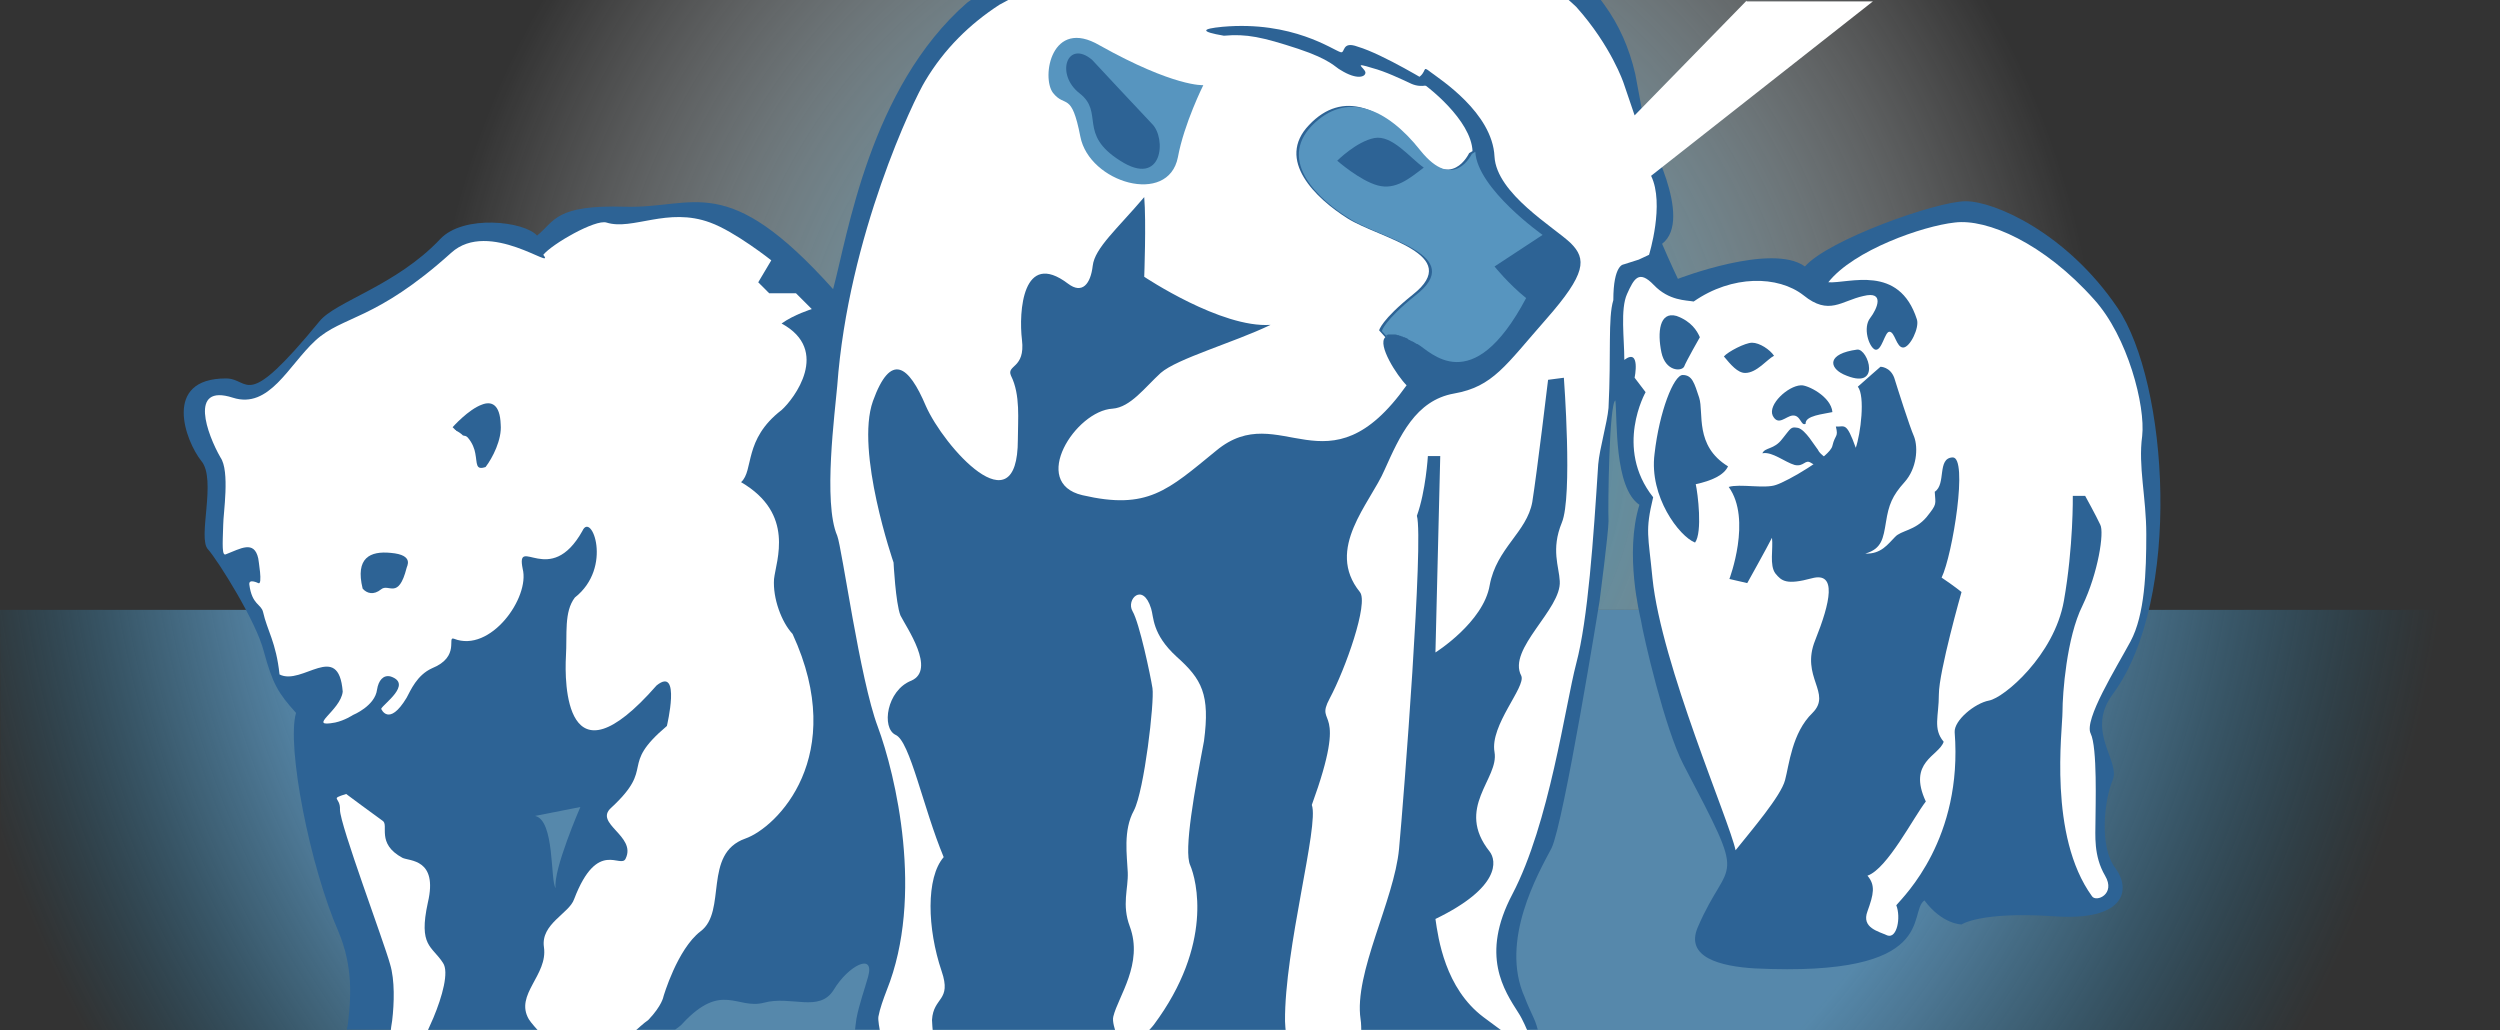
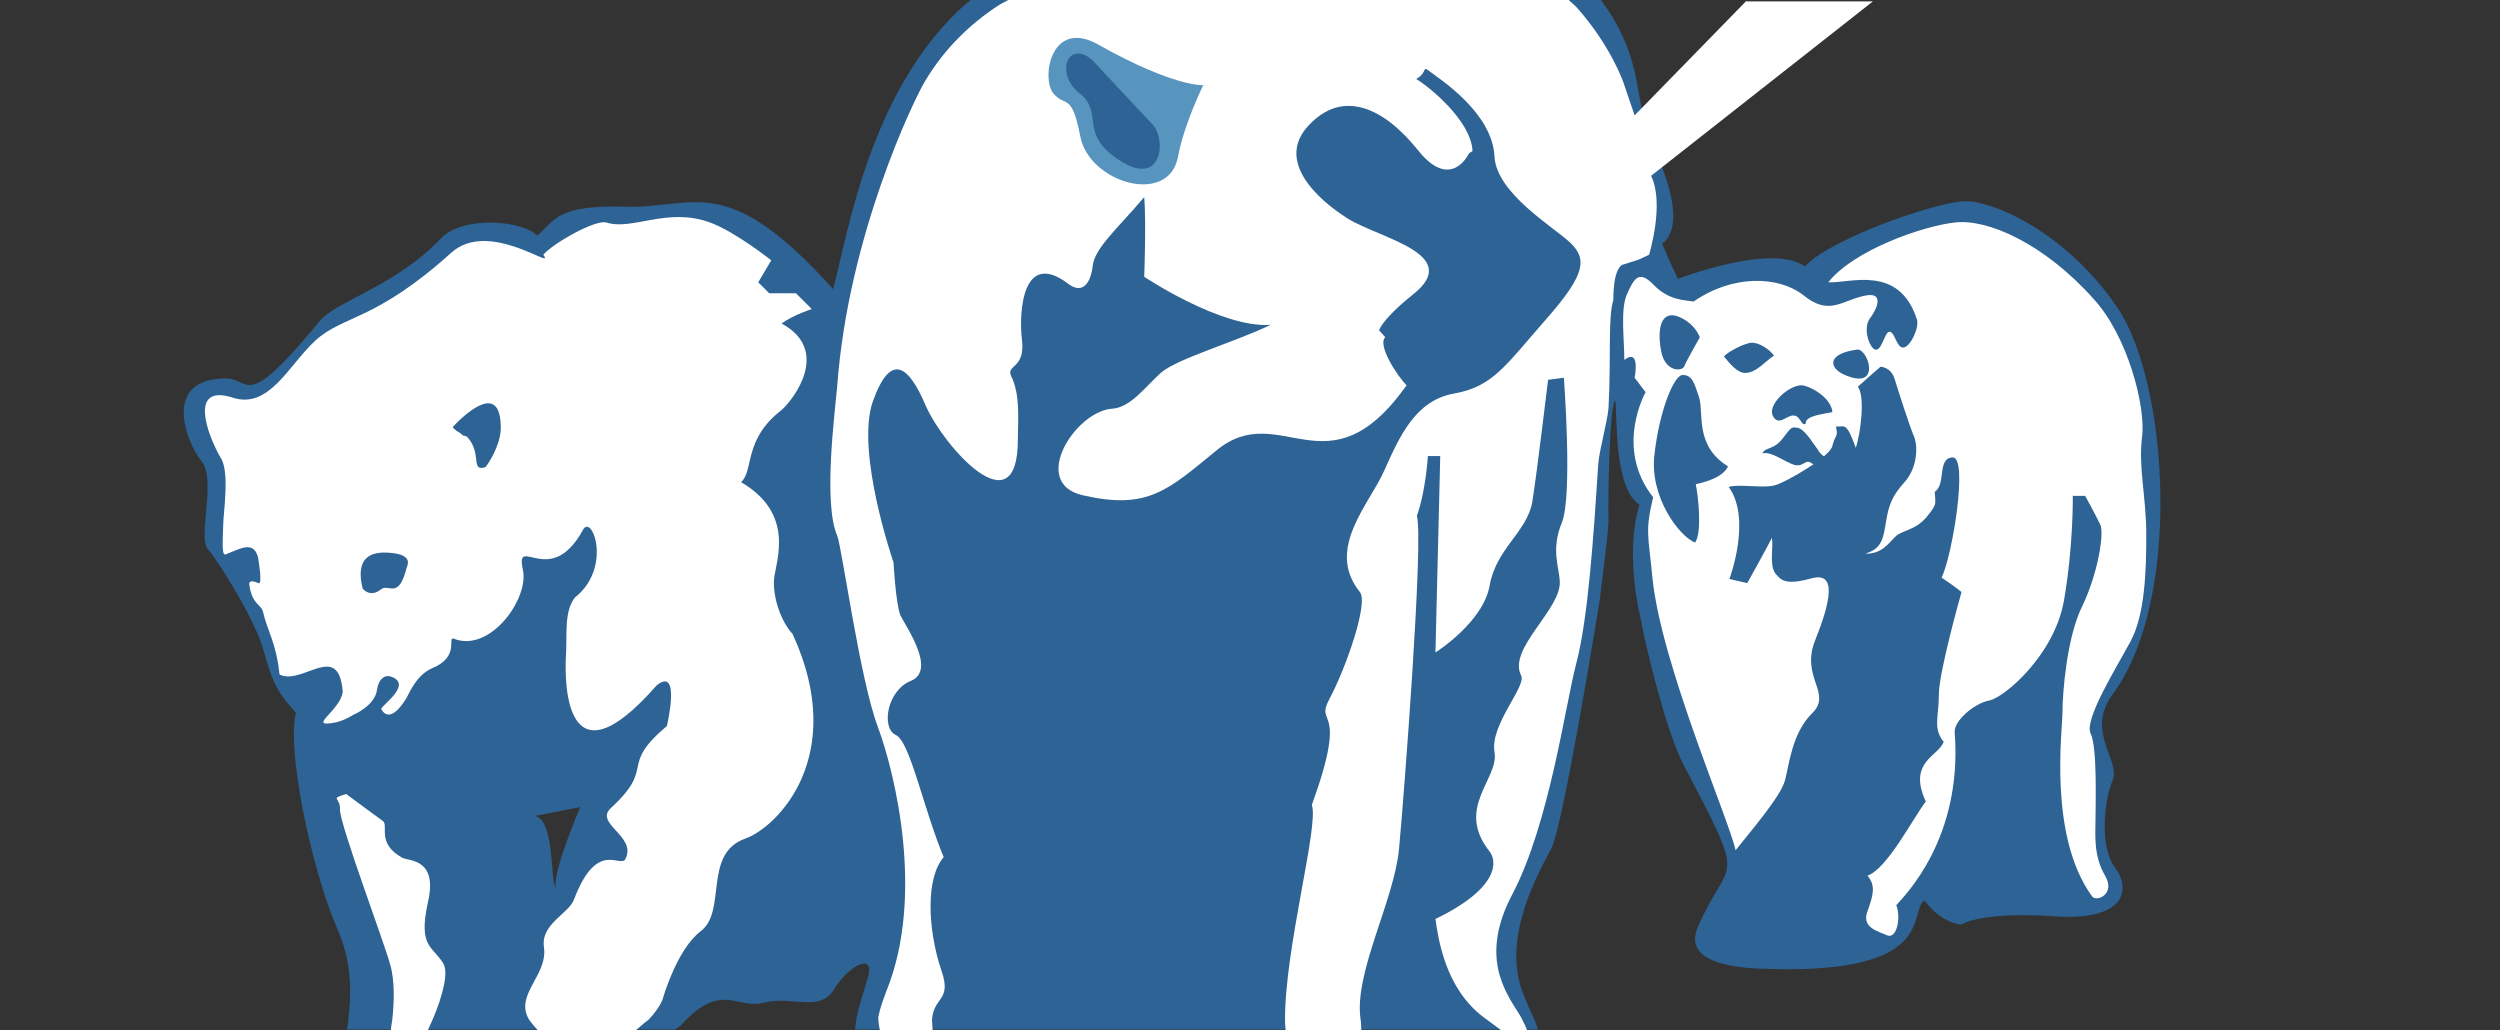
<svg xmlns="http://www.w3.org/2000/svg" version="1.1" id="Layer_1" x="0px" y="0px" viewBox="0 0 364 150" style="enable-background:new 0 0 364 150;" xml:space="preserve">
  <rect x="0" y="0" width="364" height="150" fill="#333333" stroke="none" />
  <style type="text/css">
	.st0{fill:url(#SVGID_1_);}
	.st1{fill:url(#SVGID_00000120546328740149502770000006338639509710657676_);}
	.st2{fill:#2D6395;}
	.st3{fill:#FFFFFF;}
	.st4{fill:#5795BF;}
</style>
  <g>
    <radialGradient id="SVGID_1_" cx="737.39" cy="-411.41" r="144.843" gradientTransform="matrix(-1 0 0 -1.021 921.495 -357.092)" gradientUnits="userSpaceOnUse">
      <stop offset="0" style="stop-color:#0671A2" />
      <stop offset="0.138" style="stop-color:#0B78A6" />
      <stop offset="0.23" style="stop-color:#3C93B8;stop-opacity:0.869" />
      <stop offset="0.352" style="stop-color:#77B4CD;stop-opacity:0.696" />
      <stop offset="0.47" style="stop-color:#A8CFDF;stop-opacity:0.528" />
      <stop offset="0.581" style="stop-color:#CDE4ED;stop-opacity:0.37" />
      <stop offset="0.683" style="stop-color:#E9F3F7;stop-opacity:0.226" />
      <stop offset="0.773" style="stop-color:#F9FCFD;stop-opacity:9.752595e-02" />
      <stop offset="0.842" style="stop-color:#FFFFFF;stop-opacity:0" />
    </radialGradient>
-     <polygon class="st0" points="0,0 364,0 364,88.8 0,88.8  " />
    <radialGradient id="SVGID_00000034803308223155783950000010241132921070836389_" cx="175.652" cy="1207.347" r="191.015" fx="154.513" fy="1207.347" gradientTransform="matrix(1 0 0 1.008 -1.129 -1154.832)" gradientUnits="userSpaceOnUse">
      <stop offset="0.671" style="stop-color:#5F9EC9;stop-opacity:0.8" />
      <stop offset="0.725" style="stop-color:#5A9BC7;stop-opacity:0.65" />
      <stop offset="0.792" style="stop-color:#4B94C0;stop-opacity:0.466" />
      <stop offset="0.864" style="stop-color:#3287B5;stop-opacity:0.265" />
      <stop offset="0.941" style="stop-color:#1076A6;stop-opacity:5.365640e-02" />
      <stop offset="0.961" style="stop-color:#0671A2;stop-opacity:0" />
    </radialGradient>
-     <polygon style="fill:url(#SVGID_00000034803308223155783950000010241132921070836389_);" points="0,88.8 364,88.8 364,150 0.2,150     " />
    <g>
      <path class="st2" d="M239.7,19.4c0,0,7,12.5,2.3,16.1c1.2,2.8,2.3,5.1,2.3,5.1s13.7-5.3,18.5-1.8c3.4-3.9,19.2-9.5,23.4-9.5    s14.7,4.6,22.1,15.5c7.4,10.9,9.5,42.5-0.7,56.3c-4,5.4,1.2,9.7,0,12.5c-1.2,2.8-2,9.7,0.4,12.8c2.3,3.1,1.5,7.8-9.1,7    c-10.5-0.7-13.3,1.2-13.3,1.2s-2.8,0-5.4-3.5c-2.5,1.7,2.3,11.2-24.7,9.9c-5-0.3-10.2-1.6-8.3-6c4.6-10.7,7.5-5.4-2.1-23.7    c-2.7-5.2-5.8-18.6-6.2-21.1c-0.1-0.5-2.4-9.6-0.2-16.7c-3.7-2.5-3.2-12.4-3.5-15.2c-0.9,0.4-1.1,15.3-1,17.6    c0,1.6-1.3,11.6-1.3,11.6s-5.2,32.3-7,36c-1.9,3.6-7.6,13.5-3.9,21.7c0.4,1.1,0.9,2.1,1.3,3c0.3,0.6,0.6,1.7,0.6,1.7h-99.4    c0,0,0.1-1,0.2-1.6c0.4-2.1,1.2-4.3,1.7-6.1c1-3.6-2.9-1.6-5,1.9c-2.1,3.4-6.2,0.8-10.2,1.9c-3.9,1-6.1-3.1-11.8,3    c-0.3,0.4-1.1,0.9-1.1,0.9H50.5c0,0,0.2-0.9,0.2-1.3c0.4-3.3,0.7-7.9-1.4-12.9c-4.2-9.6-7.6-27.1-6.2-31.9c-2.6-2.9-3.4-4.2-4.7-9    c-1.1-4.3-6.6-13.1-8.1-14.8c-1.6-1.6,1.3-10.2-1-12.9c-2.3-2.9-5.7-12,3.6-12c3.6,0,2.6,5.1,13.6-8.3c2.3-2.9,11.2-5.2,17.6-12    c3.4-3.6,12.2-2.6,14.1-0.5c2.6-2.1,2.6-4.5,12.8-4.2c10.2,0.3,14.7-5.4,30.3,12c2.1-7.7,5.3-29.3,19.5-41.7    c0.3-0.2,0.7-0.5,0.7-0.5h91.5c0,0,0.4,0.5,0.6,0.8c2.1,2.9,3.6,6.2,4.5,10.1L239.7,19.4z M77.9,118.8c2.9,0.6,2.2,9.5,3,10.5    c-0.4-2.6,3.6-11.8,3.6-11.8L77.9,118.8z" />
      <path class="st3" d="M50.4,115.6c0,0,4.3,3.2,5.3,3.9c1,0.6-1,3.3,2.9,5.4c1,0.5,5.2,0.1,3.7,6.5c-1.4,6.4,0.6,6.3,2.2,8.8    c0.9,1.3-0.1,4.9-1.4,8c-0.3,0.7-0.8,1.8-0.8,1.8h-5.4c0,0,0.1-0.9,0.2-1.4c0.3-2.5,0.4-5.9-0.3-8.2c-0.9-3.3-7.3-20.3-7.3-22.5    C49.6,116,47.9,116.4,50.4,115.6z" />
      <path class="st3" d="M32.5,76.4c-0.1,3-0.2,4.6,0.4,4.3c2.1-0.8,4.1-2.1,4.7,0.6c0,0.1,0.7,4,0,3.6c0,0-1.4-0.7-1.3,0.2    c0.4,3,1.7,2.8,2,4c0.6,2.7,1.9,4.4,2.4,9.1c3.3,1.7,8.6-5,9.2,2.5c-0.3,2.8-5.4,5.3-1.1,4.5c1.4-0.3,2.6-1.1,2.6-1.1    s3.2-1.3,3.5-3.7c0.2-1.3,0.9-2.2,2-1.9c3.2,1.1-1.1,4-1.4,4.7c0,0,1.1,2.7,3.7-1.6c0.6-1.1,1.5-3.3,3.7-4.3    c4.2-1.7,2.1-4.7,3.2-4.3c5.3,2.1,11.1-6,10-10.2c-1-5,4,2.9,8.7-5.5c1.3-2.9,4.5,5.3-1.1,9.7c-1.6,2.1-1.1,5.3-1.3,8.6    c-0.2,3.6-0.2,19.5,13.2,4.2c3.6-2.9,1.5,5.9,1.5,5.9c-7.1,6-1.5,5.8-8.1,11.9c-2.6,2.3,3.7,4.1,2.1,7.4c-0.7,1.6-4.1-3-7.5,5.9    c-0.7,2.1-4.9,3.6-4.4,7c0.6,4.1-4.3,6.9-2.2,10.5c0.3,0.5,1.3,1.6,1.3,1.6h14.3c0,0,1.2-1.1,1.8-1.5c2-2.1,2.2-3.4,2.2-3.4    s2-6.9,5.4-9.5c3.9-2.9,0.3-11.3,6.5-13.5c4.6-1.6,15.1-12,6.9-29.8c-1.6-1.7-2.9-5.2-2.7-8c0.3-2.7,3.1-9.5-4.8-14.1    c1.9-1.7,0.3-6.2,5.9-10.5c1.8-1.6,7.2-8.7,0-12.6c1.8-1.3,4.4-2.1,4.4-2.1l-2.3-2.3h-3.9l-1.6-1.6l1.9-3.2c0,0-5.3-4.2-8.9-5.5    c-6.2-2.3-11.3,1.2-15.1,0c-1.6-0.5-7.9,3.1-9.2,4.7c2,2.5-7.9-5.3-13.4-0.3c-11.1,10-15.8,9.1-19.8,12.8c-3.9,3.6-6.7,10-12,8.3    c-6.5-2.1-3.7,5.4-1.8,8.7C33.5,68.6,32.5,74.8,32.5,76.4z" />
      <path class="st2" d="M70.2,58.9c-2,0.7-4.3,3.3-4.3,3.3c0.2,0.2,0.3,0.3,0.4,0.4c0,0,0.1,0,0.1,0.1c0.4,0.2,0.7,0.4,1,0.7    c0.3,0.1,0.4,0,0.7,0.3c0.7,0.8,1,1.7,1.1,2.3c0.3,1.5,0,2.5,1.5,2c1-1.3,2.4-4,2.2-6.2C72.8,58.8,71.5,58.4,70.2,58.9z" />
      <path class="st2" d="M56.9,80.5c-3-0.3-5.2,0.7-4.1,5.2c0.6,0.7,1.6,1,2.7,0.1c1.1-0.9,2.5,1.6,3.7-3.1    C59.2,82.5,60.4,80.8,56.9,80.5z" />
      <path class="st3" d="M254.3,0.1L238,16.8l-1.6-4.7c0,0-1.8-5.4-6.9-11.1c-0.3-0.3-1.1-1-1.1-1h-81.6c0,0-0.9,0.5-1.3,0.7    c-4.3,2.8-8,6.4-10.8,11.1c-1.6,2.6-11.2,22.5-12.8,44.4c-0.3,3.6-2.1,17,0,21.8c0.7,1.8,3.3,20.9,5.9,27.8    c2.6,7,6.8,24.7,1.3,38.4c-0.5,1.3-1,2.7-1.2,3.8c-0.1,0.5,0.2,2,0.2,2h7.7c0,0-0.1-1.1-0.1-1.5c0.2-3.4,2.9-2.7,1.4-7.1    c-2.1-6.2-2.3-13.6,0.3-16.6c-3-7.2-4.9-16.9-7-17.8c-2.1-1-1.3-6.5,2.3-7.9c3.6-1.6-0.7-7.7-1.6-9.5c-0.7-1.8-1-7.7-1-7.7    s-5.6-16.2-3-23.5c2.6-7.2,5.2-5.2,7.7,0.7c2.6,5.9,13.4,18.1,13.4,4.9c0-2.9,0.4-6.5-1-9.3c-0.7-1.6,2.1-1,1.6-5.2    c-0.5-4.1,0.1-13.2,6.7-8.2c2.1,1.6,3.3,0,3.6-2.6c0.3-2.6,3.6-5.4,7.5-10c0.3,3.6,0,11.6,0,11.6s11.2,7.5,18.4,7    c-5.4,2.6-13.6,4.9-16,7c-2.3,2.1-4.4,5-7,5.2c-5.4,0.3-12.1,10.8-4.4,12.6c9.5,2.2,12.4-0.7,19.5-6.5c9.3-7.7,16.2,6.7,27.7-9.5    c-1.4-1.4-4.3-5.9-3.1-7l-0.9-1c0,0,0.3-1.5,4.9-5.2c7.5-5.9-4.9-8.2-9.5-11.1c-4.6-2.9-10.5-8.5-5.6-13.6    c4.9-5.2,10.8-2.6,15.8,3.6c4.9,6.2,7.5,0.5,7.5,0.5l0.5-0.3c-0.2-4.5-6.5-9.5-8.2-10.5c1.8-1,0.7-2.1,2.1-1c1.3,1,9,5.9,9.3,12.3    c0.3,5.4,8.7,10.3,11.1,12.6c2.3,2.3,2.3,4.4-3.6,11.1s-7.7,9.8-13.4,10.8c-5.6,1-7.9,6.2-10.1,11.1c-2.1,4.9-8.7,11.5-3.6,17.8    c1.3,1.6-2.1,11.2-4.4,15.5s2.9,0.4-2.6,15.5c1.1,2.9-4,21-3.9,31.5c0,0.4,0.1,1.4,0.1,1.4h11c0,0,0-1.2-0.1-1.7    c-1-6.7,4.9-17.3,5.6-24.8c0.7-7.5,3.6-45,2.6-48.5c1.3-3.6,1.6-8.7,1.6-8.7h1.8L209,95c0,0,7-4.4,7.9-9.8c1-5.4,5.4-7.7,6.2-12.1    c0.7-4.4,2.3-17.8,2.3-17.8l2.3-0.3c0,0,1.3,17.3-0.3,21.1c-1.6,3.9-0.4,6.4-0.3,8.5c0.3,4.1-7.7,9.9-5.6,13.8    c0.7,1.6-4.6,7.2-3.9,11.1c0.7,3.9-5.8,8.1-0.7,14.5c1,1.3,1.6,5.2-7.9,9.8c0.4,2.8,1.4,10.1,7,14.3c0.8,0.6,2.7,2,2.7,2h3.7    c0,0-0.7-1.7-1.3-2.6c-2.1-3.3-5.6-8.4-0.9-17.3c5.4-10.3,7.7-27.5,9.3-33.6c1.7-6.4,2.5-18.1,3.2-29c0.2-2.3,1.3-6,1.5-8.2    c0.4-7.9-0.1-13.1,0.7-15.7c0-5.2,1.5-5.2,1.5-5.2l2.2-0.7l1.5-0.7c0,0,2.3-7.4,0.3-11.5l32.3-25.4H254.3z" />
      <path class="st3" d="M240.8,41.5c-2.2-2.3-2.9-0.9-3.9,1.3c-1,2.2-0.4,6.5-0.4,9.6c2.4-1.8,1.5,2.6,1.5,2.6l1.6,2.1    c0,0-4.6,8.1,1.1,15.3c-1.2,5-0.7,5.5-0.1,11.8c1.3,12.6,11.2,35.3,12.1,39.6c2.4-3,6.6-7.9,7.2-10.2c0.6-2.2,1-6.9,4-9.8    c2.9-2.9-1.8-5.2,0.4-10.6c2.2-5.5,3.2-10-0.5-9c-3.7,1-4.4,0.4-5.3-0.7c-0.9-1.2-0.3-3.6-0.5-5.2c-0.7,1.4-3.6,6.6-3.6,6.6    l-2.6-0.6c0,0,3.3-8.7-0.1-13.4c1.6-0.5,5.3,0.3,6.9-0.3c1.6-0.5,7.9-4.1,8.2-5.7c0.4-1.7,0.9-1.2,0.5-2.8    c1.3,0.1,1.5-0.8,2.9,3.1c0.7-2,1.4-7.5,0.3-8.9c1-0.9,3.3-2.9,3.3-2.9s1.4,0,2,1.6c0.5,1.6,2.2,7,2.9,8.6    c0.6,1.6,0.4,4.6-1.4,6.6c-1.8,2-2.3,3.3-2.7,5.8c-0.4,2.4-0.6,3.9-3,4.6c2.3,0.1,3.3-1.4,4.3-2.4c0.9-1,2.9-0.9,4.6-2.9    c1.6-2,1.3-1.8,1.2-3.7c1.7-1.1,0.3-4.9,2.6-5c2.3-0.1,0,14.2-1.6,17.5c1.8,1.2,2.9,2.1,2.9,2.1s-3.3,11.6-3.3,14.9    c0,3.2-0.9,5,0.7,6.9c-0.7,2.1-5.3,2.9-2.6,8.7c-1.8,2.3-5.6,9.8-8.5,10.8c1.2,1.4,0.9,2.7,0,5.2c-0.9,2.4,1.6,2.9,2.9,3.5    c1.4,0.5,2-2.6,1.3-4.4c1.2-1.4,9.7-9.7,8.5-25.2c-0.1-1.7,2.9-4.2,5-4.6c2.2-0.4,9.5-6.6,10.9-14.5c1.4-7.9,1.3-15.3,1.3-15.3    h1.8c0,0,1.6,2.9,2.2,4.2c0.6,1.1-0.3,7-2.6,11.8c-2.3,4.6-2.9,12.8-2.9,15.4c0,2.7-2.1,18.1,4.3,26.9c0.6,0.9,3.5-0.3,1.9-3    c-1.7-2.9-1.4-5.9-1.4-7.9c0-2.1,0.3-10.8-0.7-12.8c-1-2,3.7-9.5,5.8-13.4c2.1-3.9,2.3-10.2,2.3-15.6c0-5.4-1.2-9.9-0.6-14.3    c0.5-4.4-2.1-14.5-7-19.9c-7.3-8.2-15.6-11.8-20.3-11.2c-4.6,0.5-14.7,4-18.4,8.7c3,0.2,10.3-2.7,12.9,5.4c0.4,1.2-1,4.1-2,4.1    c-1,0-1.2-2.3-2-2.3c-0.7,0-1.1,2.9-2.1,2.6c-0.9-0.4-1.8-3.2-0.7-4.6c1-1.3,2.2-4-1-3.2c-3.2,0.7-5,2.9-8.7-0.1    c-3.7-2.9-10.4-3-16,0.9C245.5,43.7,243,43.8,240.8,41.5z" />
-       <path class="st2" d="M195.2,7.6c-1.1-0.3-7-4.6-17.2-3.7c-3.1,0.3-3.3,0.7,0.2,1.3c3.3-0.3,5.6,0.2,10.8,1.9    c4.8,1.6,5.4,2.7,6.2,3.1c2.4,1.5,3.7,1,3.6,0.3c-0.2-0.7-1.9-1.5,1-0.6c1.9,0.5,4.2,1.6,5.7,2.3c1.6,0.7,2.9,0,2.9,0    s-7-4.3-10.7-5.4C195.3,5.9,195.9,7.8,195.2,7.6z" />
      <path class="st4" d="M160.1,6.6c-7-4.1-8.5,4.6-6.8,6.9c1.8,2.3,2.7-0.3,4,6.4s12.8,10.1,14.2,3c0.9-4.9,3.7-10.5,3.7-10.5    S171,12.7,160.1,6.6z" />
-       <path class="st4" d="M201.9,48.8C201.9,48.7,202,48.7,201.9,48.8C202,48.7,202,48.7,201.9,48.8l0.2-0.1c0,0,0,0,0.1,0h0.1h0.1h0.1    h0.1h0.1h0.1h0.1h0.1c0,0,0,0,0.1,0s0.2,0,0.4,0.1c0,0,0,0,0.1,0s0.1,0,0.2,0.1h0.1c0.1,0,0.1,0,0.2,0.1h0.1    c0.1,0,0.1,0.1,0.2,0.1c0,0,0,0,0.1,0c0.1,0.1,0.3,0.1,0.4,0.2c0,0,0.1,0,0.1,0.1c0.1,0,0.1,0.1,0.2,0.1c0.1,0,0.1,0.1,0.2,0.1    s0.1,0.1,0.2,0.1s0.2,0.1,0.2,0.1c0.1,0,0.1,0.1,0.2,0.1c0.1,0.1,0.3,0.2,0.4,0.2c1.8,1,7.9,8.2,15.8-6.7    c-2.6-2.1-4.6-4.6-4.6-4.6l7-4.6c0,0-9.5-6.7-9.8-12.1l-0.5,0.3c0,0-2.6,5.6-7.5-0.5c-4.9-6.2-10.8-8.7-15.8-3.6    c-5,5.2,1,10.8,5.6,13.6c4.6,2.9,17.1,5.2,9.5,11.1c-4.6,3.7-4.9,5.2-4.9,5.2l0.9,1l0,0C201.8,48.8,201.8,48.8,201.9,48.8    L201.9,48.8z" />
-       <path class="st3" d="M171.3,95.6c-3.6-3.3-3.3-5.8-3.7-7c-1.2-3.9-3.7-1.3-2.7,0.4c1,1.7,2.6,9.3,2.9,11.2    c0.3,2-1.2,14.9-2.7,17.8c-1.6,2.9-1,6.6-0.9,9c0.1,2.4-0.9,4.7,0.3,7.9c2,5.4-1.7,10.2-2.4,13.1c-0.2,0.7,0.3,2.1,0.3,2.1h4.8    c0,0,0.5-0.5,0.8-0.9c8.7-11.7,6.2-21.1,5.3-23.2c-1-2.1,0.7-11.2,2-18.1C176.2,101.1,175,98.9,171.3,95.6z" />
      <path class="st2" d="M200.1,20.1c-2.6,0.5-5.4,3.3-5.4,3.3s3.3,2.9,5.9,3.6s4.6-1,6.7-2.6C205.3,23,202.7,19.6,200.1,20.1z" />
      <path class="st2" d="M163.1,23.4c-6.2-3.9-2.3-7-5.9-9.8s-1.8-7.9,1.8-4.9c0,0,6.7,7.2,8.7,9.3C169.9,20.1,169.3,27.4,163.1,23.4z    " />
      <path class="st2" d="M265.8,67.3c-0.7,0.5-1.2,0.7-2.1,0.1c-0.9-0.6-1,0.6-2.4,0.3c-1.4-0.4-3.3-2-4.7-1.7    c0.4-0.9,1.7-0.5,2.9-2.1c1.3-1.6,1.2-1.8,2.3-1.6c1.1,0.3,2.4,2.6,2.9,3.2C265.1,66.4,266.5,66.8,265.8,67.3z M270.4,50.9    c1.6-0.2,3.7,6.2-2,3.6C266.3,53.5,266,51.5,270.4,50.9z M262.2,56.1c0.9-0.1,4.4,1.6,4.6,3.9c-1.3,0.3-4,0.5-3.9,1.7    c-0.7,0.4-0.7-1.3-1.9-1.2c-1,0.1-2.1,1.6-2.9,0C257.4,58.9,260.3,56.2,262.2,56.1z M255.1,49.9c1.1,0,2.6,1,3.2,1.9    c-1,0.5-2.5,2.5-4.2,2.5c-1.1,0-2.1-1.2-3.1-2.4C251.6,51.2,254.1,49.9,255.1,49.9z M245,54.6c1.4,0,1.7,1.2,2.4,3.3    c0.7,2.2-0.7,7,4.2,10c-0.6,1.3-2.4,2.1-4.7,2.6c0.3,1.3,1,7-0.1,8.5c-2.3-0.9-6.7-6.7-5.9-12.9C241.6,59.9,243.7,54.6,245,54.6z     M247.5,49.1c0,0-2,3.5-2.3,4.3c-0.4,0.7-2.7,0.7-3.3-2.1c-0.6-2.9-0.3-6,2.2-5.3C246.3,46.8,247.1,48.2,247.5,49.1z" />
    </g>
  </g>
</svg>